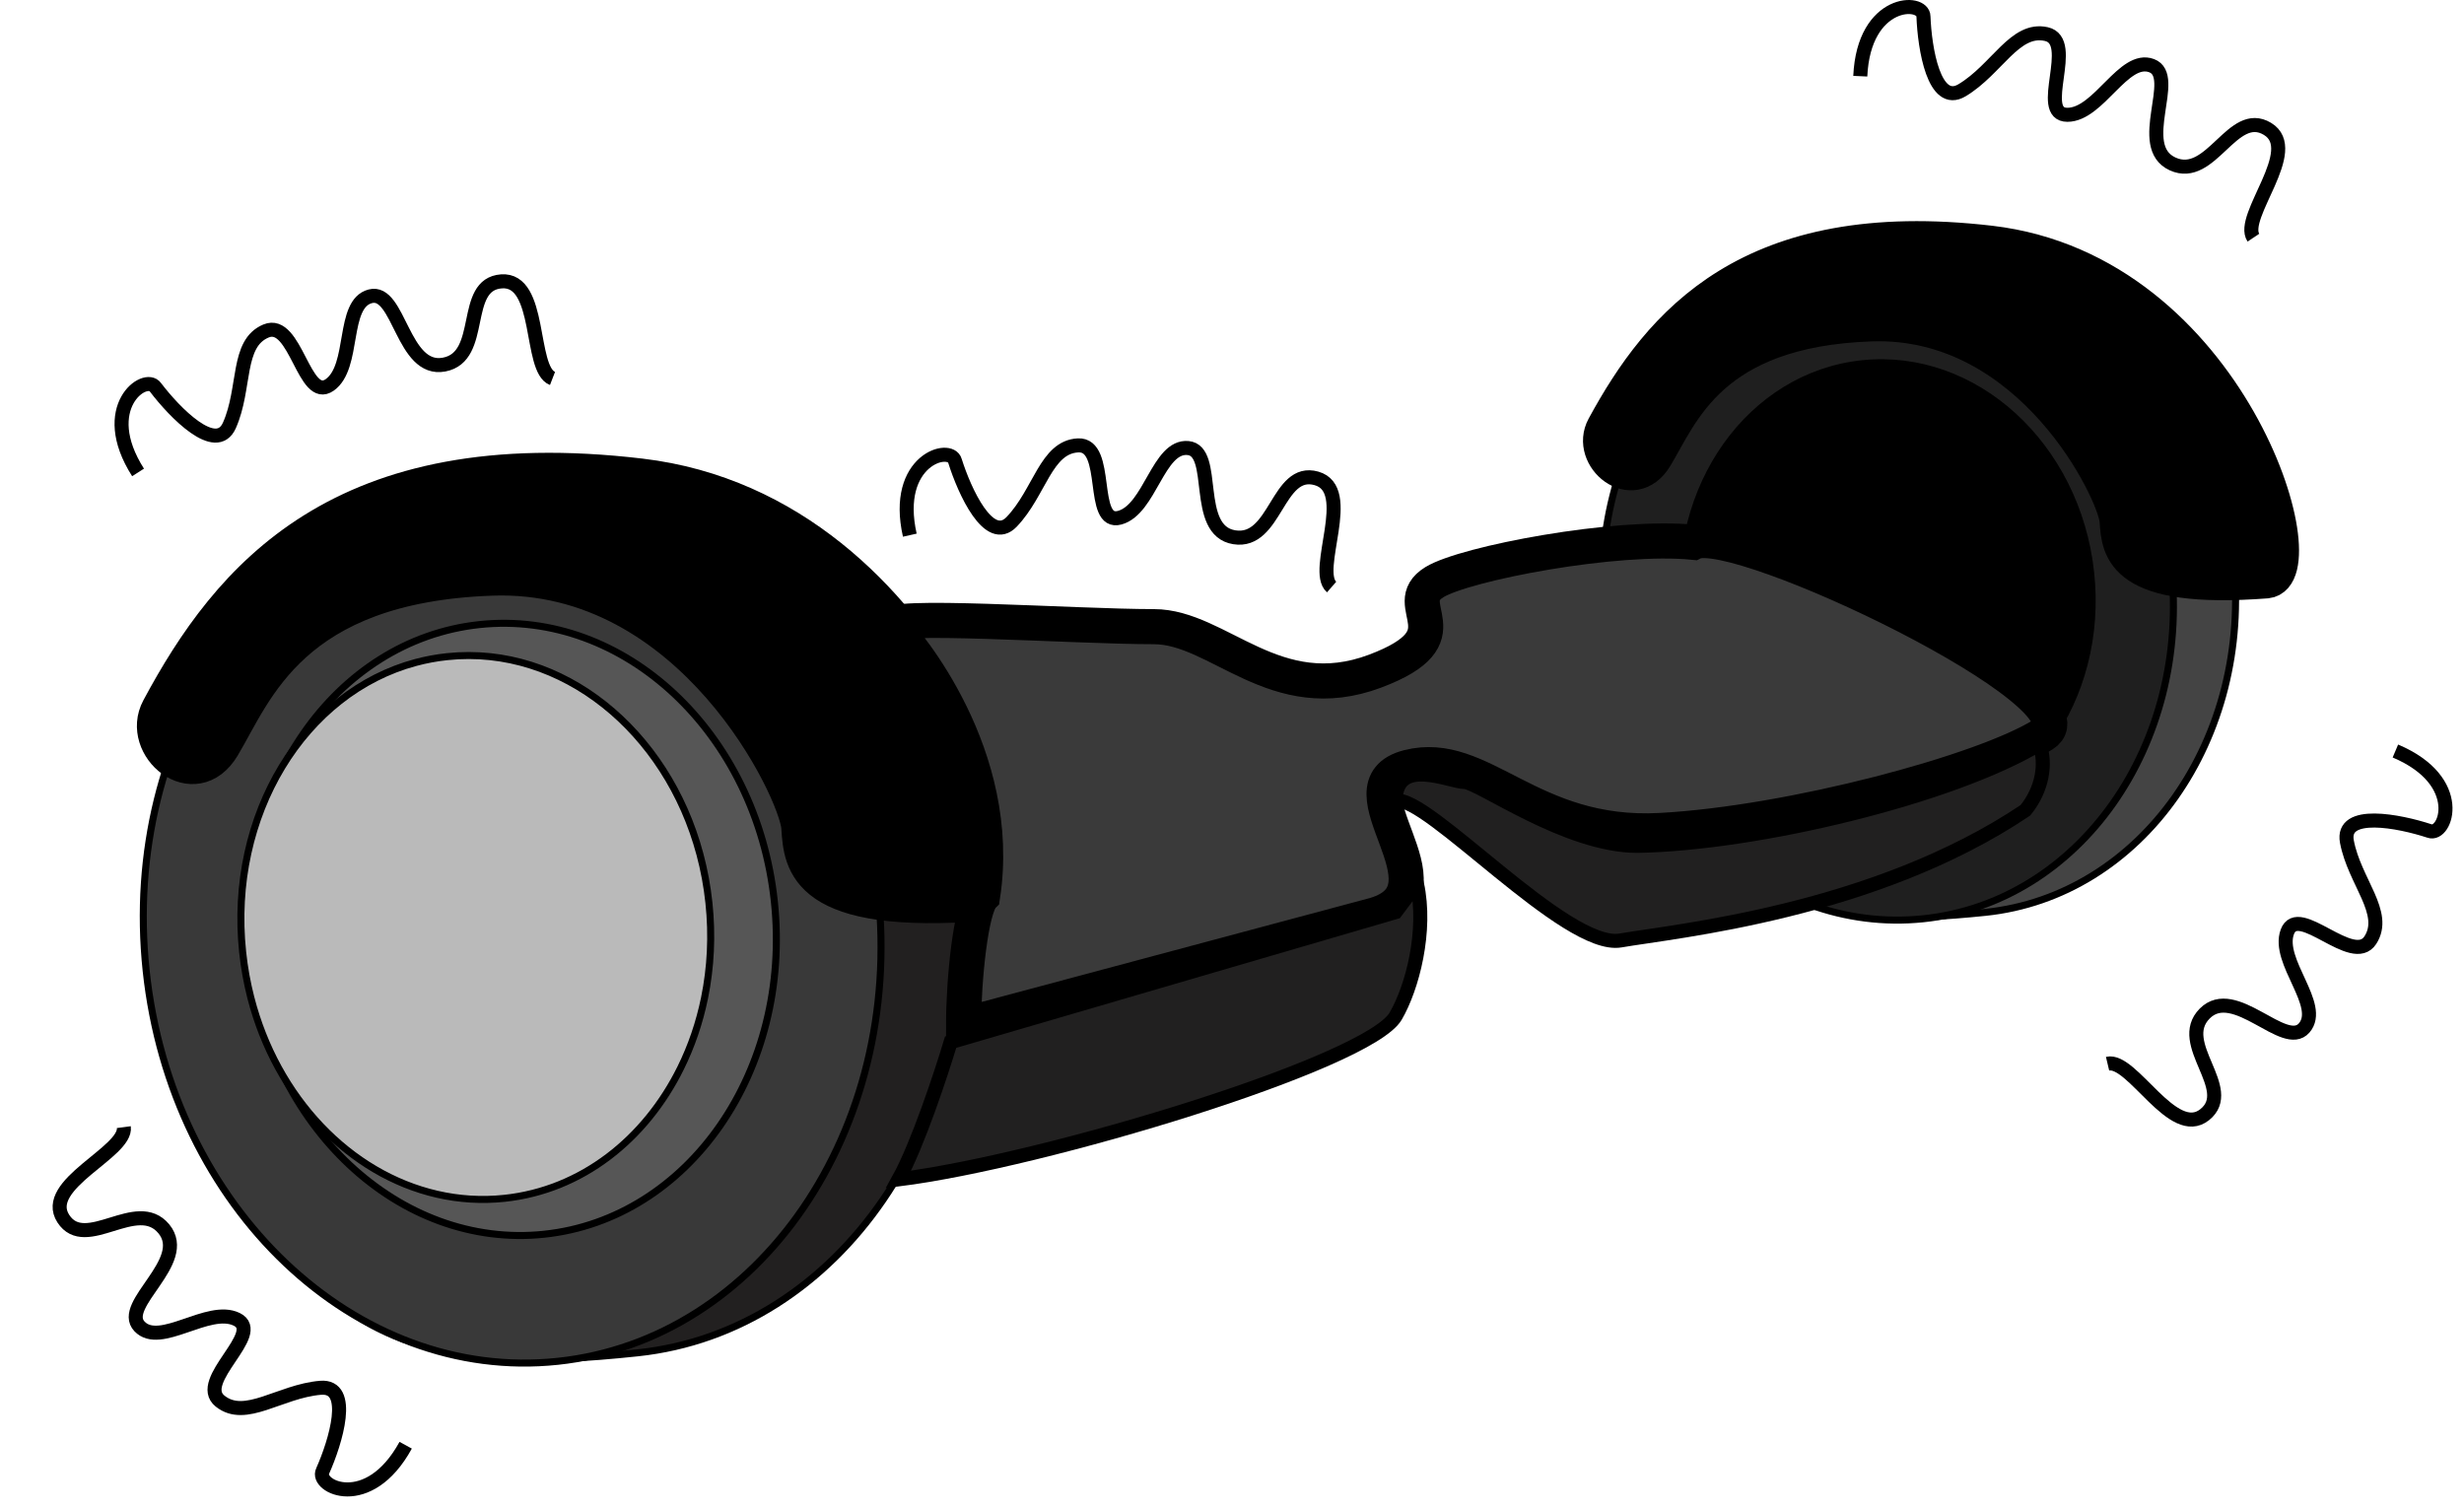
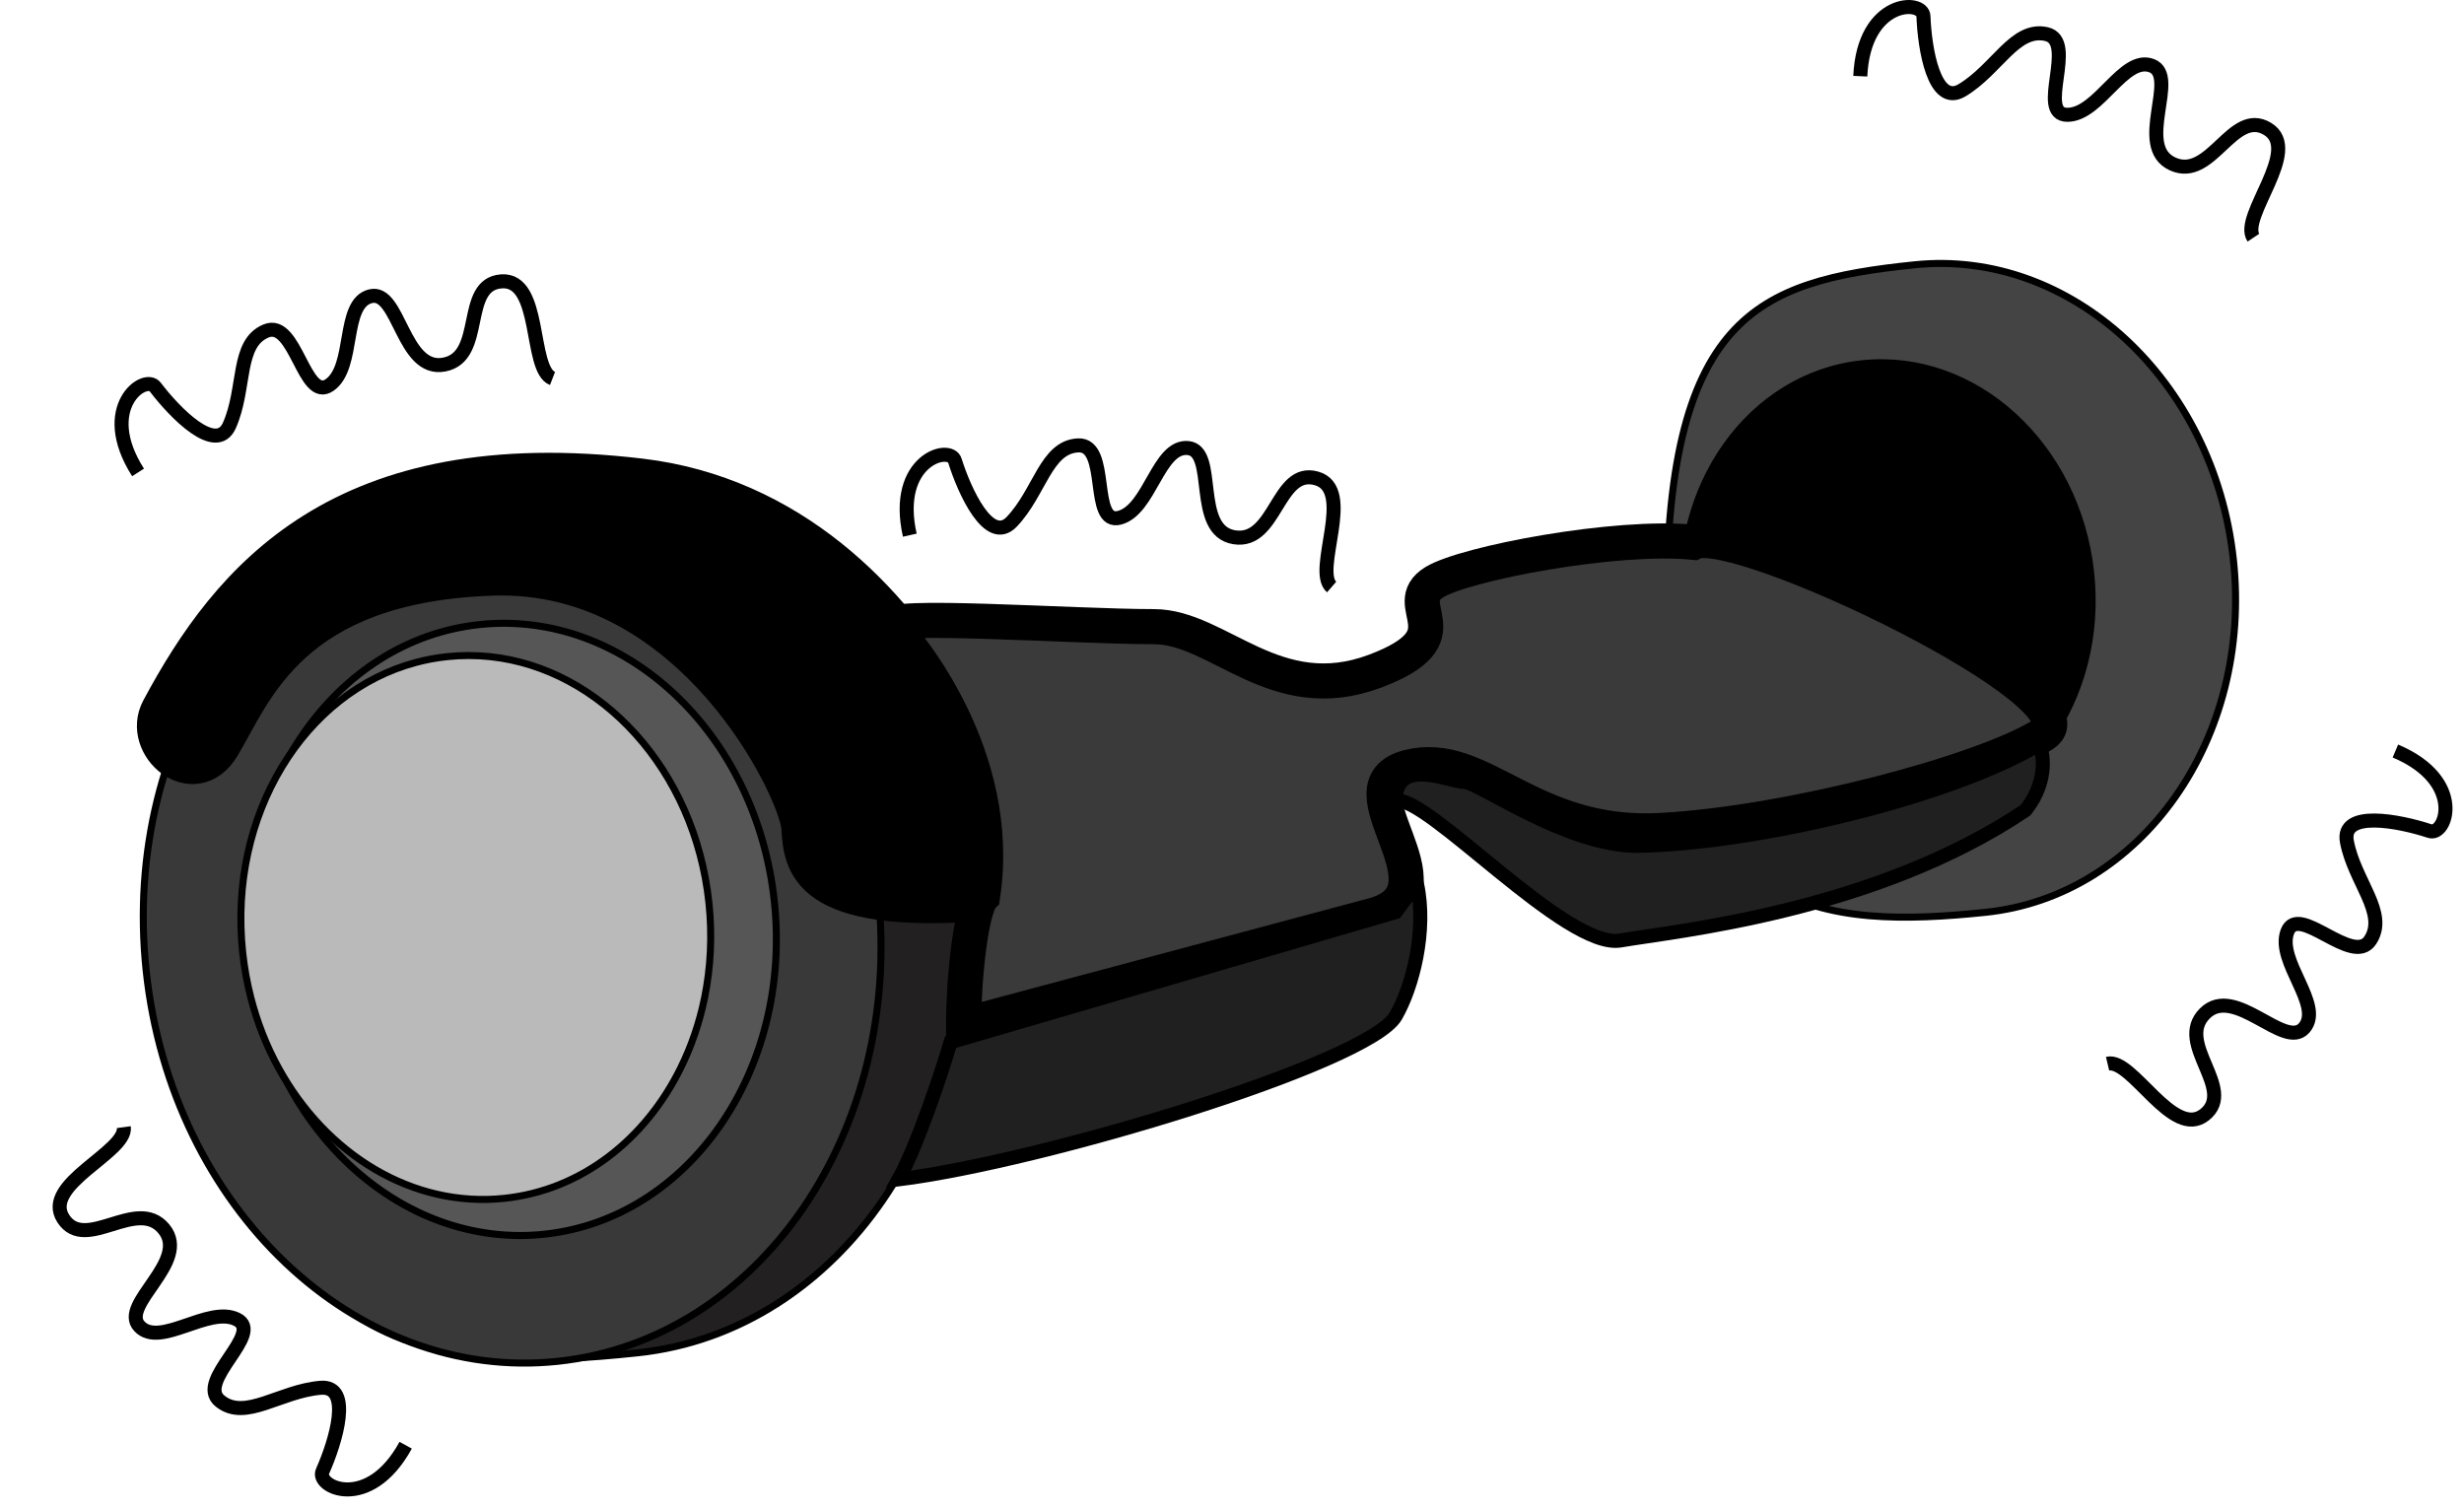
<svg xmlns="http://www.w3.org/2000/svg" width="351" height="215" viewBox="0 0 351 215" fill="none">
  <path d="M77.868 70.323C106.588 67.274 132.899 92.108 136.495 125.979C140.091 159.85 119.581 189.654 90.861 192.703C76.32 194.247 61.819 194.588 50.885 187.482C39.993 180.404 32.485 165.82 32.238 137.096C31.991 108.323 36.251 92.44 44.072 83.353C51.879 74.282 63.332 71.867 77.868 70.323Z" fill="#222020" stroke="black" />
  <path d="M272.741 37.719C294.978 35.422 315.358 54.134 318.144 79.67C320.93 105.206 305.041 127.665 282.805 129.962C271.509 131.129 260.284 131.38 251.828 126.033C243.421 120.716 237.597 109.748 237.405 88.062C237.214 66.324 240.521 54.362 246.563 47.53C252.595 40.71 261.45 38.886 272.741 37.719Z" fill="#444444" stroke="black" />
  <path d="M66.461 71.535C95.185 68.485 121.5 93.319 125.096 127.19C128.692 161.061 108.178 190.865 79.454 193.915C50.73 196.964 24.416 172.132 20.82 138.261C17.224 104.39 37.737 74.585 66.461 71.535Z" fill="#393939" stroke="black" />
-   <path d="M263.883 38.634C286.123 36.337 306.505 55.049 309.291 80.584C312.077 106.12 296.186 128.579 273.946 130.877C251.706 133.175 231.323 114.463 228.537 88.928C225.751 63.392 241.642 40.932 263.883 38.634Z" fill="#1F1F1F" stroke="black" />
  <path d="M68.312 88.968C88.893 86.783 107.754 104.368 110.308 128.42C112.862 152.472 98.113 173.626 77.532 175.811C56.95 177.996 38.089 160.411 35.535 136.359C32.982 112.306 47.73 91.153 68.312 88.968Z" fill="#565656" stroke="black" />
  <path d="M63.681 93.54C65.759 93.319 67.816 93.325 69.832 93.54C85.573 95.216 98.975 109.65 100.986 128.592C101.484 133.277 101.241 137.842 100.366 142.134C99.643 145.68 98.487 149.04 96.961 152.127C91.917 162.329 82.829 169.533 71.872 170.696C58.755 172.089 46.431 164.449 39.666 152.107C37.985 149.041 36.649 145.685 35.731 142.11C35.197 140.025 34.803 137.865 34.568 135.644C32.487 116.05 43.334 98.618 59.232 94.365C60.675 93.979 62.159 93.701 63.681 93.54Z" fill="#BABABA" stroke="black" />
  <path d="M265.319 51.809C281.238 50.164 295.832 63.4 297.809 81.514C299.785 99.629 288.371 115.551 272.453 117.195C256.535 118.84 241.941 105.605 239.964 87.491C237.988 69.377 249.401 53.454 265.319 51.809Z" fill="black" stroke="black" />
  <path d="M31.706 106.355C27.668 113.117 19.724 106.355 22.622 100.946C32.585 82.35 48.527 62.74 91.254 67.812C133.981 72.883 149.793 127.655 140.373 128.67C114.643 130.685 114.137 123.027 113.802 117.954L113.795 117.851C113.459 112.779 98.656 81.336 70.059 82.35C41.462 83.365 36.415 98.469 31.706 106.355Z" fill="black" stroke="black" stroke-width="5" />
-   <path d="M235.781 65.103C232.544 70.447 226.175 65.103 228.499 60.828C236.485 46.132 249.266 30.634 283.518 34.642C317.77 38.65 330.446 81.937 322.894 82.739C302.268 84.331 301.862 78.28 301.593 74.27L301.588 74.189C301.318 70.18 289.451 45.33 266.527 46.132C243.602 46.933 239.556 58.871 235.781 65.103Z" fill="black" stroke="black" stroke-width="5" />
  <path d="M204.336 82.924C208.673 80.254 230.205 76.137 241.272 77.249C247.37 74.245 299.542 99.276 291.073 104.616C282.603 109.956 255.153 117.299 236.52 118.3C217.887 119.301 211.119 106.619 200.617 109.289C190.115 111.959 208.07 126.642 195.874 130.314L137.263 146C137.263 139.659 138.279 129.313 139.973 127.645C143.022 107.62 129.138 91.267 127.106 89.265C125.073 87.262 152.853 89.265 164.37 89.265C173.617 89.265 181.642 100.946 195.874 95.606C209.174 90.615 198.916 86.261 204.336 82.924Z" fill="#3A3A3A" stroke="black" stroke-width="5" />
  <path d="M198.813 144.75C194.925 151.41 148.682 165.417 128 168C130.698 163.148 134.07 152.949 135.418 148.456L198.813 129.924L201.847 125.88C203.309 132.62 201.173 140.707 198.813 144.75Z" fill="#212020" />
  <path d="M230.847 133.967C223.091 135.315 203.196 113.076 198.813 114.087C198.813 107.685 206.568 111.391 208.591 111.391C210.615 111.391 223.091 120.489 233.207 120.489C250.202 120.22 278.055 113.525 290.532 106C291.543 108.808 290.936 112.47 288.509 115.435C266.928 129.924 238.603 132.62 230.847 133.967Z" fill="#212020" />
  <path d="M198.813 144.75C194.925 151.41 148.682 165.417 128 168C130.698 163.148 134.07 152.949 135.418 148.456L198.813 129.924L201.847 125.88C203.309 132.62 201.173 140.707 198.813 144.75Z" stroke="black" stroke-width="2" />
  <path d="M230.847 133.967C223.091 135.315 203.196 113.076 198.813 114.087C198.813 107.685 206.568 111.391 208.591 111.391C210.615 111.391 223.091 120.489 233.207 120.489C250.202 120.22 278.055 113.525 290.532 106C291.543 108.808 290.936 112.47 288.509 115.435C266.928 129.924 238.603 132.62 230.847 133.967Z" stroke="black" stroke-width="2" />
  <path d="M321 33.854C319 30.854 328 21.354 323 18.354C318 15.354 315 25.854 309.5 23.354C304 20.854 310.5 10.854 306.5 9.354C302.5 7.854 299 16.354 294.5 16.354C290 16.354 296 5.854 291.5 4.854C287 3.854 284.5 9.854 279.5 12.854C275.5 15.254 274.167 6.854 274 2.354C274 -0.146 265.5 -0.146 265 10.854" stroke="black" stroke-width="2" />
  <path d="M17.641 160.556C18.116 164.13 5.852 168.696 9.019 173.591C12.187 178.487 19.505 170.381 23.342 175.048C27.179 179.715 16.939 185.83 19.869 188.938C22.8 192.047 29.686 185.957 33.726 187.938C37.766 189.92 27.755 196.705 31.355 199.584C34.954 202.464 39.841 198.178 45.651 197.687C50.3 197.294 47.797 205.422 45.965 209.536C44.864 211.78 52.495 215.524 57.789 205.868" stroke="black" stroke-width="2" />
  <path d="M78.707 53.91C75.346 52.606 77.246 39.658 71.43 40.079C65.615 40.5 69.198 50.816 63.261 51.933C57.324 53.05 56.891 41.131 52.756 42.204C48.621 43.277 50.645 52.244 46.964 54.832C43.282 57.419 42.153 45.379 37.896 47.148C33.64 48.918 35.045 55.264 32.679 60.594C30.787 64.858 24.866 58.752 22.142 55.166C20.704 53.121 13.75 58.009 19.666 67.296" stroke="black" stroke-width="2" />
  <path d="M189.69 83.62C186.969 81.255 193.139 69.715 187.524 68.142C181.909 66.57 181.79 77.489 175.825 76.531C169.86 75.573 173.487 64.211 169.232 63.821C164.978 63.432 163.848 72.554 159.508 73.743C155.168 74.932 158.181 63.22 153.576 63.444C148.972 63.669 148.146 70.116 144.117 74.331C140.893 77.702 137.388 69.953 136.038 65.657C135.377 63.246 127.179 65.492 129.603 76.233" stroke="black" stroke-width="2" />
  <path d="M300.225 151.521C303.733 150.686 309.52 162.423 314.068 158.775C318.617 155.126 309.81 148.669 314.063 144.379C318.316 140.088 325.44 149.654 328.234 146.423C331.029 143.192 324.272 136.96 325.833 132.739C327.395 128.519 335.16 137.789 337.66 133.916C340.159 130.042 335.399 125.616 334.32 119.886C333.457 115.301 341.798 116.966 346.076 118.371C348.421 119.238 351.37 111.266 341.227 106.98" stroke="black" stroke-width="2" />
</svg>